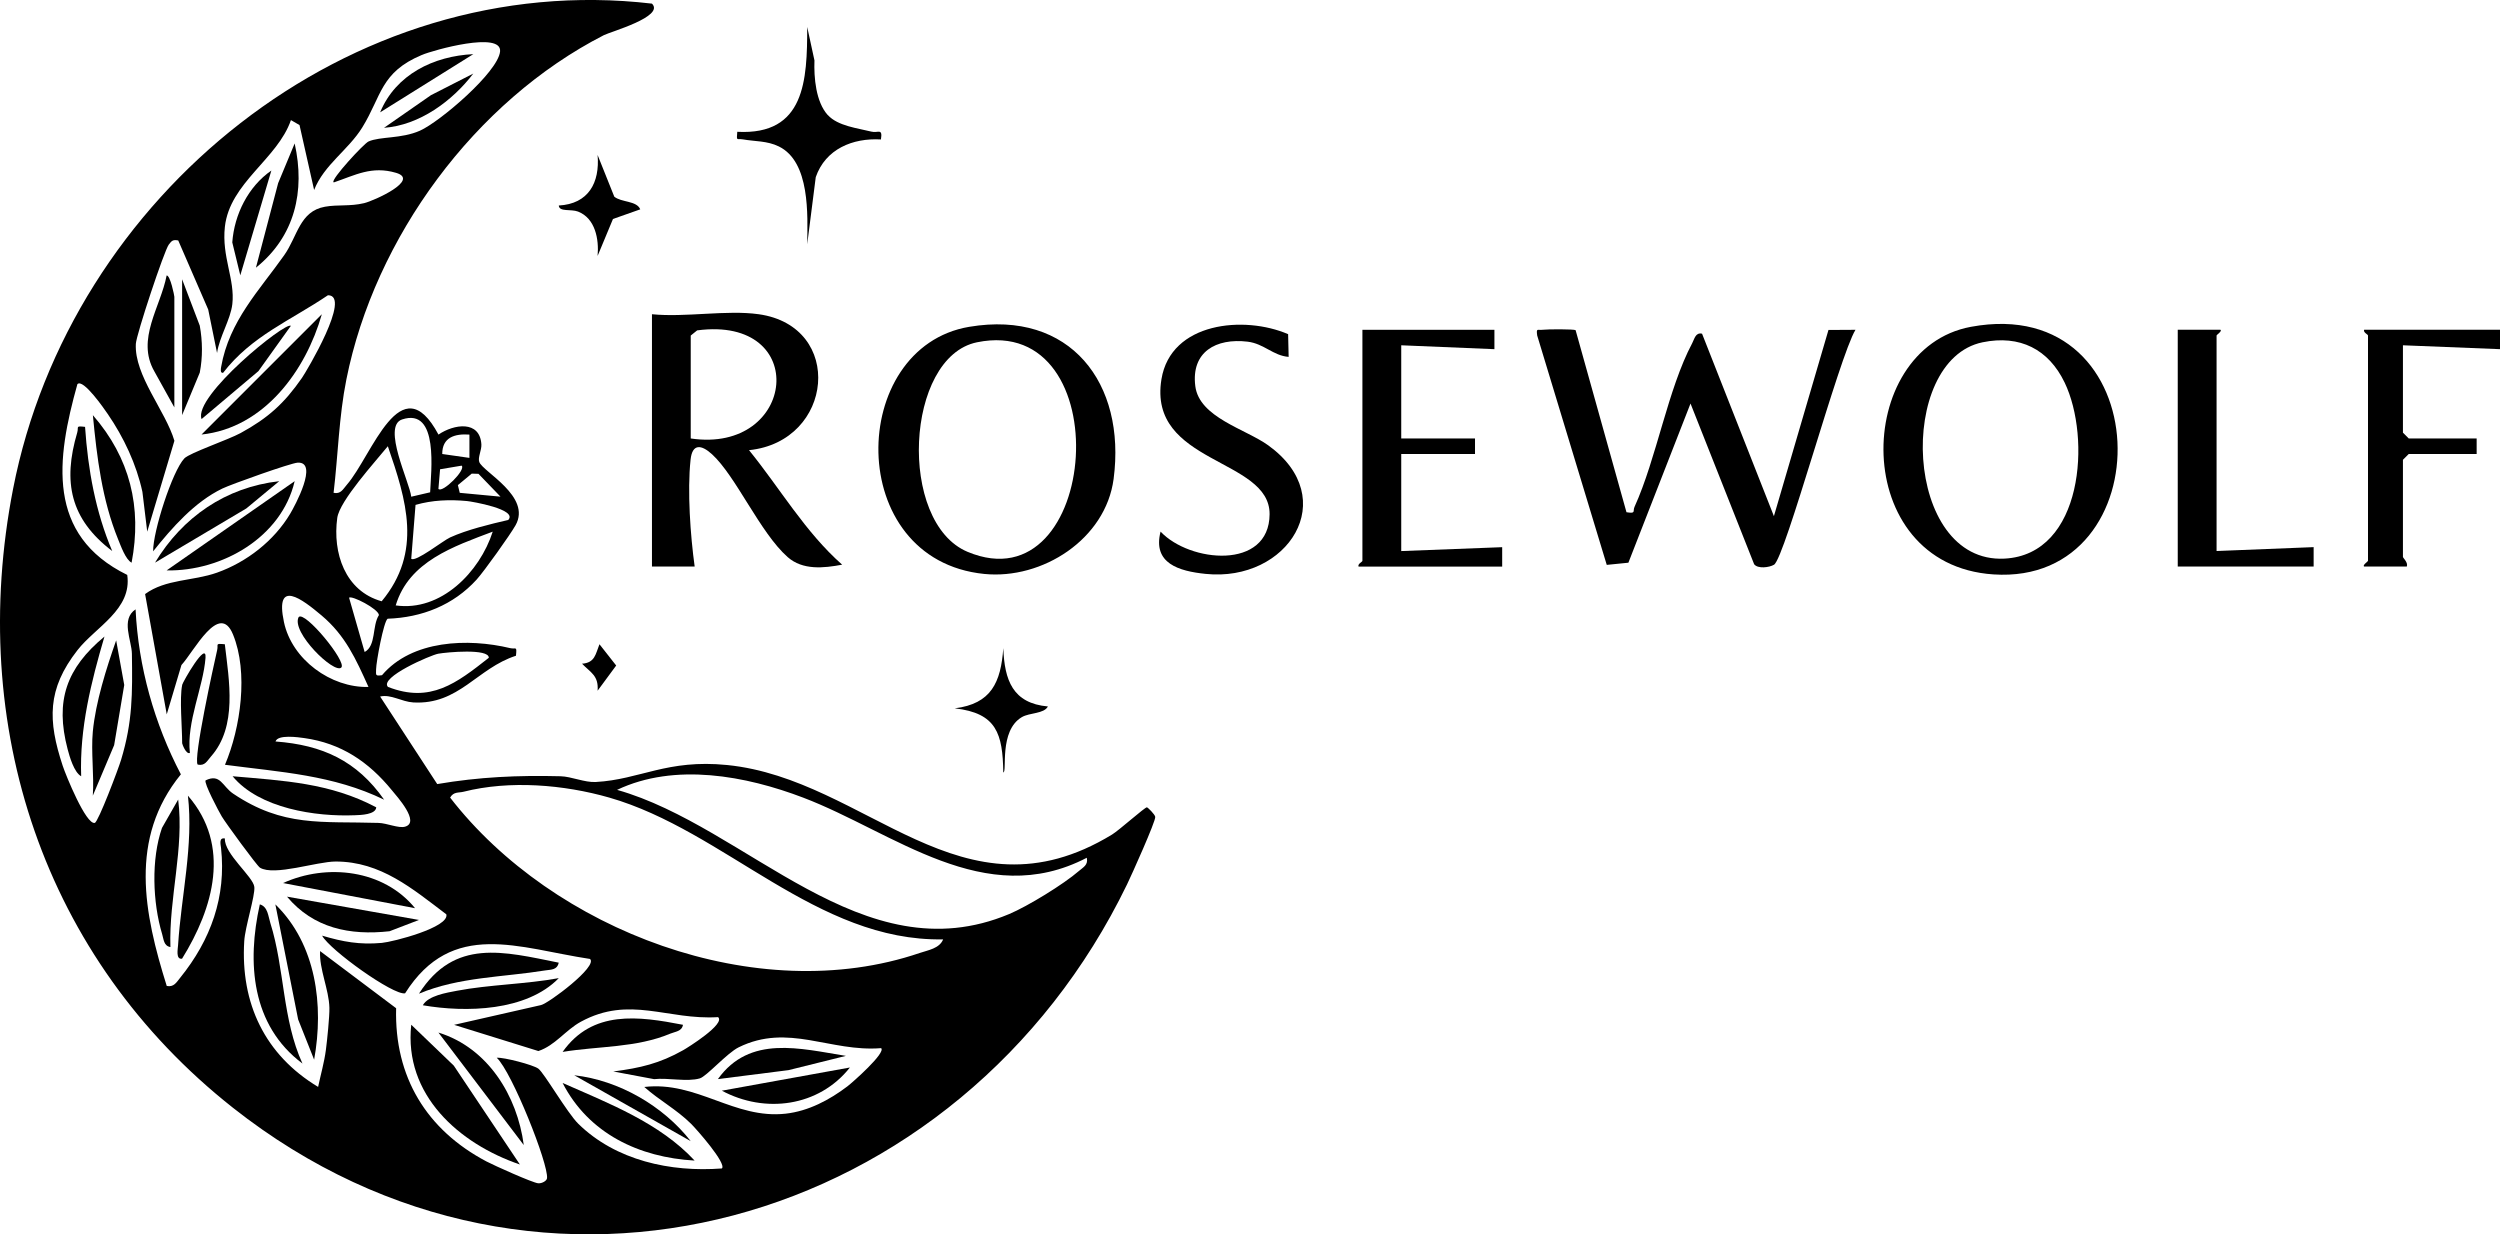
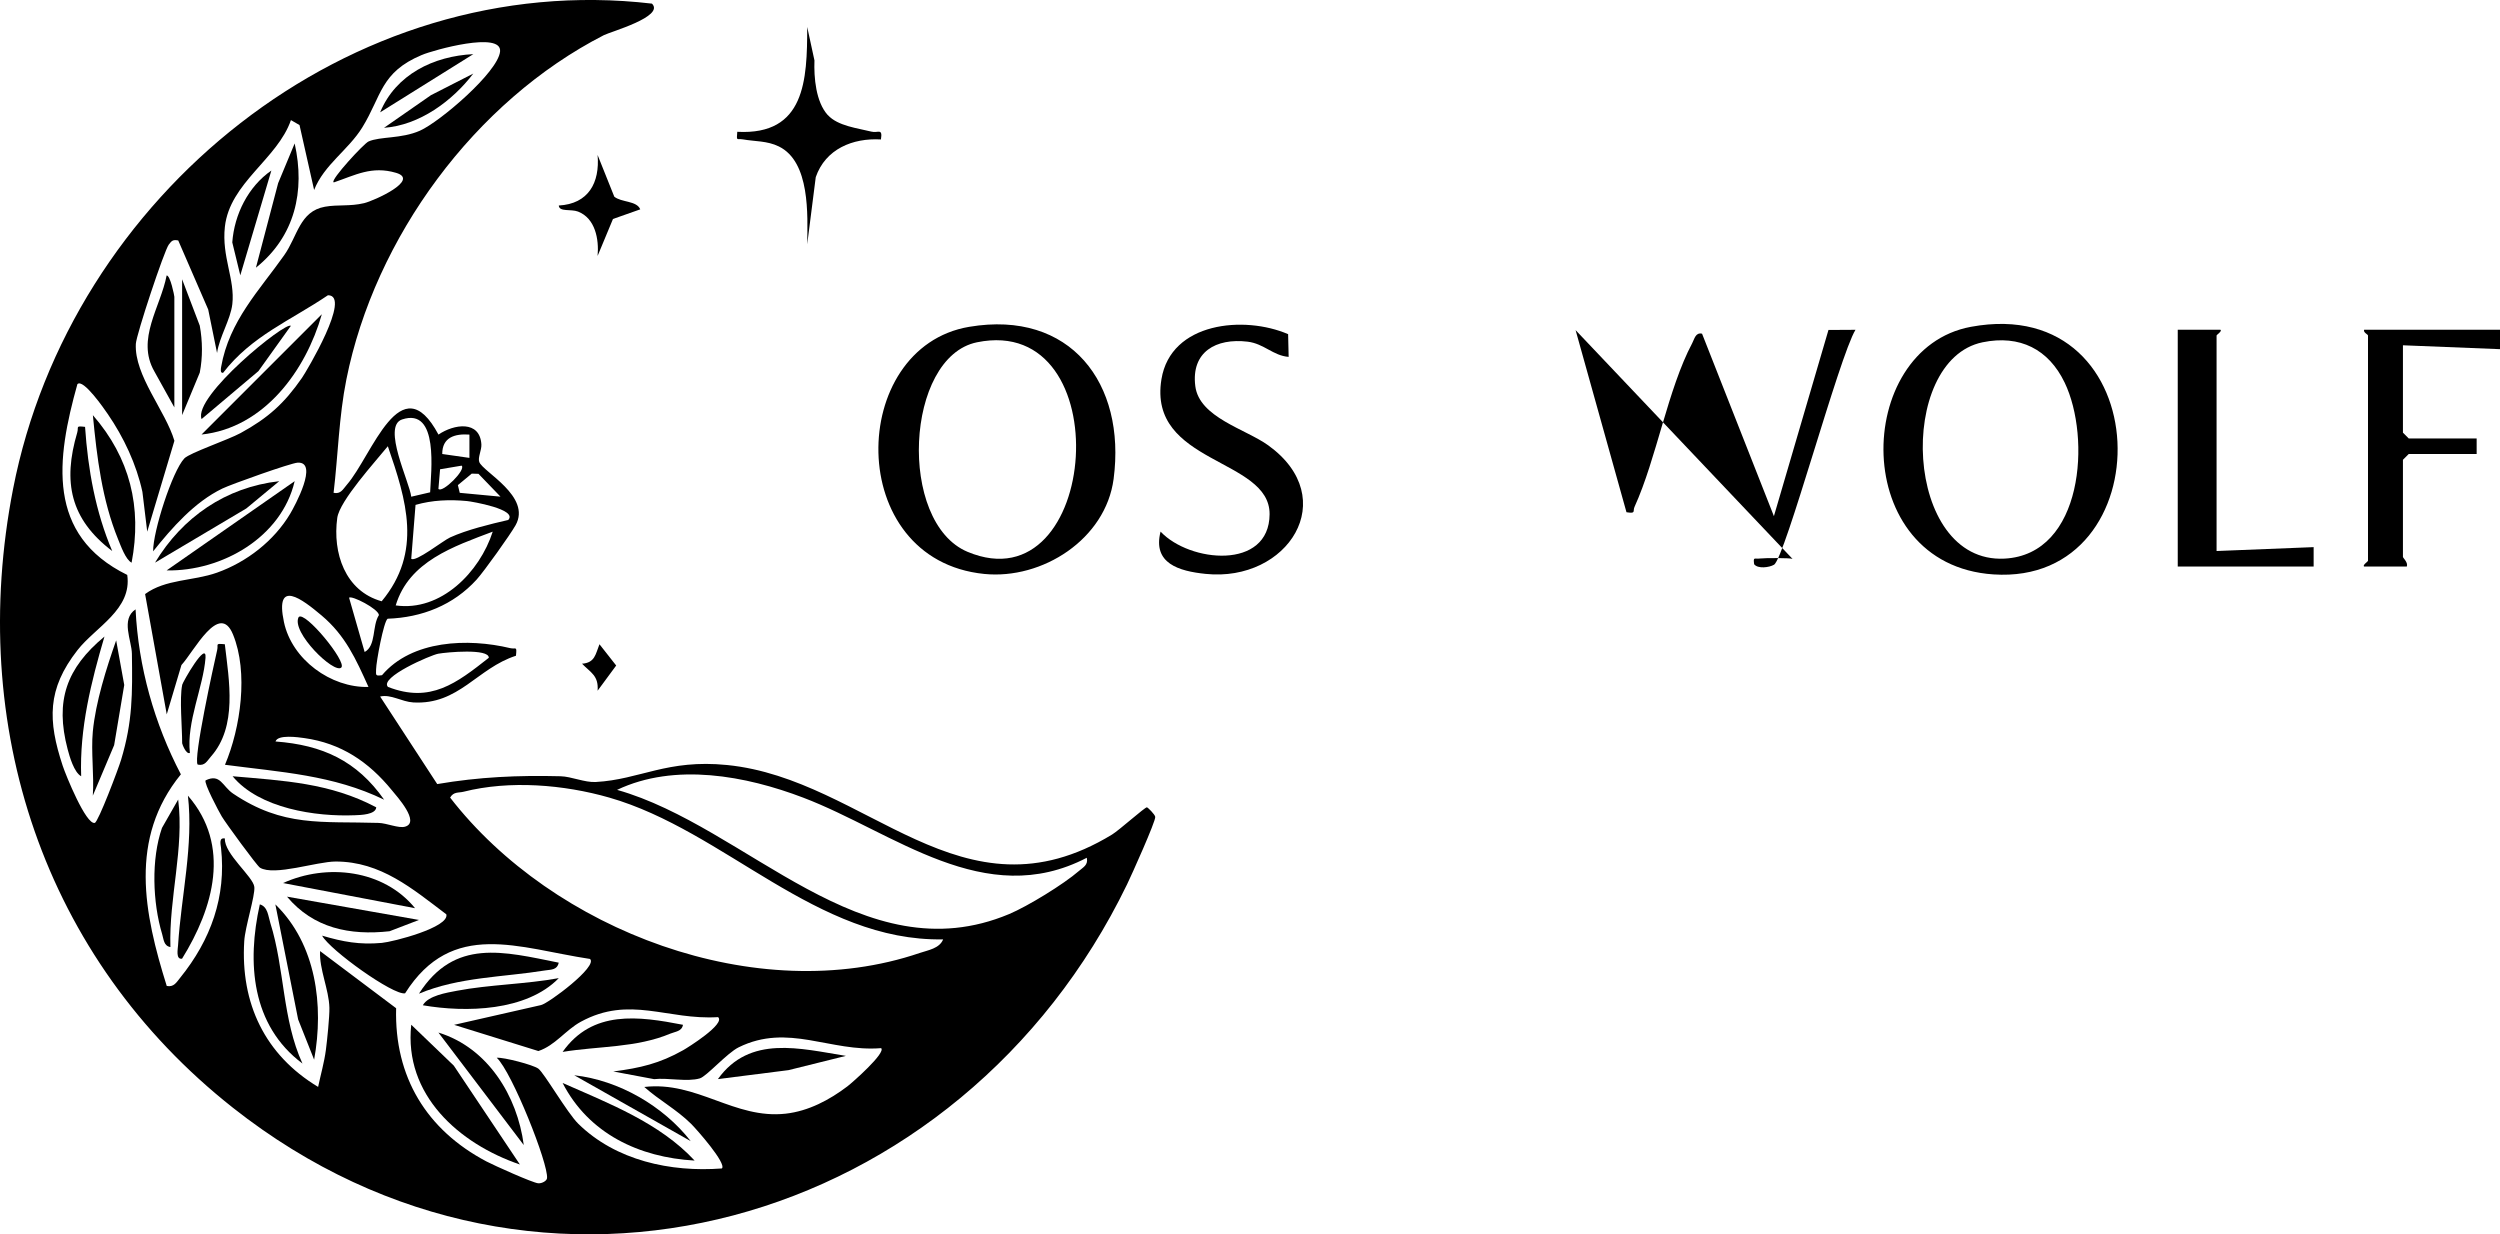
<svg xmlns="http://www.w3.org/2000/svg" viewBox="0 0 482.93 238.45" data-name="Layer 1" id="Layer_1">
  <path d="M125.94.7c2.53,2.49-7.98,5.42-9.29,6.09-24.89,12.75-44.26,39.08-49.74,66.51-1.45,7.24-1.6,14.6-2.47,21.9,1.4.29,1.81-.7,2.56-1.56,4.9-5.63,10.41-23.33,17.7-9.69,2.98-2.04,7.99-2.8,8.29,1.88.07,1.12-.72,2.53-.41,3.41.69,1.91,10.13,6.65,7.02,12.21-1.05,1.87-6.09,8.92-7.53,10.51-4.48,4.93-10.56,7.33-17.19,7.56-.77.52-2.21,8.33-2.23,9.78-.02,1.17-.16,1.3,1.14,1.13,5.78-6.82,16.63-7.18,24.76-5.23,1.13.27,1.32-.53,1.12,1.47-7.51,2.42-11.05,9.53-19.84,9.02-2.24-.13-4.33-1.63-6.4-1.14l11.03,16.91c8.09-1.38,15.62-1.72,23.83-1.51,2.08.05,4.66,1.23,6.79,1.11,8.53-.46,13.76-4.45,25.38-3.28,27.04,2.71,45.28,31.15,74.36,13.43,1.42-.87,6.3-5.26,6.73-5.26.15,0,1.55,1.36,1.61,1.85.11.83-4.61,11.32-5.45,13.05-32.03,66.06-113.25,90.06-172.71,43.14C8.34,185.06-6.38,140.18,2.53,94.42,13.56,37.83,67.52-6.14,125.94.7ZM64.43,35.19c-.58-.47,5.84-7.45,6.76-7.86,2.25-1,6.32-.49,9.92-2.08,3.84-1.7,15.08-11.29,15.49-15.29s-12.88-.29-15.12.66c-8,3.36-7.74,7.9-11.5,14-2.69,4.36-7.39,7.21-9.3,12.08l-2.82-12.54-1.66-.96c-2.59,7.54-11.82,12.1-12.76,20.62-.64,5.79,1.99,10.16,1.44,14.93-.34,2.97-2.52,6.36-2.95,9.44l-1.71-8.4-5.79-13.34c-1.02-.19-1.24.03-1.82.79-.89,1.17-6.28,17.39-6.37,19.19-.31,6.12,5.75,12.94,7.45,18.72l-5.25,17.55-.93-7.68c-1.15-5.33-3.62-10.57-6.7-15.05-.61-.89-4.75-6.92-5.86-5.76-4.06,14.49-6.06,29.15,9.63,36.85.97,6.68-6.13,10.06-9.62,14.54-5.87,7.52-5.74,13.57-2.85,22.32.62,1.88,4.52,11.45,6.2,11.04.67-.16,4.56-10.44,5.08-12.18,2.24-7.41,2.2-12.79,2.09-20.48-.04-2.6-2.2-6.66.71-8.59.54,11.14,3.62,22.06,8.75,31.87-10.09,12.41-7.13,26.84-2.73,40.88,1.36.27,1.86-.67,2.57-1.55,5.98-7.39,8.94-15.73,7.92-25.09-.09-.79-.44-2.06.74-1.85-.16,2.97,5.47,7.36,5.69,9.36.18,1.69-1.79,7.73-1.95,10.48-.74,12.02,3.99,21.96,14.27,28.15.5-2.37,1.18-4.72,1.5-7.13.24-1.82.72-6.48.68-8.16-.08-3.51-1.99-7.48-1.8-10.95l14.69,11.04c-.36,13.28,5.89,23.49,17.43,29.59,1.42.75,9.01,4.17,10.04,4.23.72.04,1.62-.47,1.68-.98.31-2.73-6.76-20.5-9.71-23.27,1.3-.13,7.03,1.36,8.03,2.1,1.12.82,5.58,8.55,7.72,10.65,7.23,7.1,17.84,9.39,27.74,8.63.97-.94-4.93-7.62-5.97-8.64-2.87-2.82-6.1-4.5-9.02-7.1,10.17-1.18,17.37,6.25,27.3,5.16,4.41-.49,8.49-2.66,11.95-5.29.92-.7,7.49-6.48,6.5-7.37-9.86.8-17.93-4.89-27.52-.16-2.25,1.11-6.19,5.61-7.5,6-2.41.72-6.21-.15-8.84.15l-7.88-1.48c5.21-.68,8.92-1.53,13.51-4.12.82-.46,8.24-5.08,6.73-6.38-9.81.61-17.05-4.24-26.49.88-2.99,1.63-4.97,4.59-8.22,5.67l-16.28-5.06,16.79-3.82c1.41-.3,11.08-7.5,9.46-8.91-13.71-2.06-26.62-7.75-35.72,6.64-2.25.44-14.52-8.35-16.03-11.14,4.04,1.19,7.25,1.79,11.54,1.4,2.12-.19,13.1-3,12.46-5.52-6.55-4.94-12.65-10.2-21.38-10.2-3.65,0-11.87,2.86-14.62,1.19-.59-.36-6.63-8.64-7.37-9.88-.6-1-3.52-6.53-3.13-6.99,2.87-1.38,3.23,1.16,5.31,2.56,9.68,6.51,17.05,5.32,28.09,5.66,1.64.05,3.86,1.08,5.12.73,3-.84-1.57-5.85-2.55-7.05-4.46-5.47-9.8-9.08-16.93-10.07-1.1-.15-5.1-.74-5.54.66,9.07.68,15.71,3.72,20.99,11.25-9.88-4.8-20.04-5.33-30.75-6.75,3.03-7.14,4.55-17.86,1.55-25.17-2.64-6.46-7.56,3.32-9.96,5.9l-2.84,9.53-4.18-23.24c3.97-2.92,9.25-2.48,13.91-4.14,5.72-2.04,11-6.14,14.12-11.38.86-1.44,5.56-10.09,1.43-9.86-1.31.07-12.8,4.16-14.54,5-5.36,2.59-9.72,7.56-13.37,12.13-.04-3.81,3.7-15.5,6.04-17.96.99-1.04,8.47-3.59,10.86-4.89,5.3-2.9,8.41-5.7,11.85-10.65.88-1.28,9.67-16,5.02-15.97-7.2,4.87-14.75,7.85-20.25,14.98-.57.11-.46-.69-.38-1.13,1.55-8.88,7.39-14.8,12.18-21.58,2.59-3.67,2.97-8.5,7.88-9.37,2.54-.45,4.79-.03,7.56-.69,1.92-.46,10.87-4.48,6.16-5.86s-7.85.44-12.03,1.86ZM83.09,95.11c.14-3.82,1.78-16.49-5.43-14.08-3.9,1.31,1.47,12.11,1.78,14.92l3.65-.85ZM90.68,83.95c-2.82-.2-5.27.53-5.25,3.75l5.25.75v-4.5ZM74.92,86.2c-2.4,2.97-9.31,10.52-9.77,13.84-.93,6.74,1.5,14.15,8.58,16.11,7.91-9.53,4.79-19.51,1.19-29.95ZM89.18,89.95l-4.17.7-.32,3.79c.76.89,5.38-3.71,4.49-4.49ZM96.68,95.94l-4.25-4.41-1.3-.04-2.68,2.22.36,1.49,7.87.74ZM98.18,100.44c1.91-2.05-7.08-3.57-7.96-3.65-3.37-.32-6.71-.19-9.95.74l-.83,10.41c.84.71,6.11-3.48,7.5-4.12,3.27-1.49,7.7-2.56,11.25-3.38ZM76.44,116.95c8.73,1.25,16.24-6.44,18.74-14.25-7.54,2.86-16.18,5.73-18.74,14.25ZM71.18,132.7c-2.44-5.4-4.45-9.93-9.06-13.81-3.74-3.15-9.07-7.23-7.27,1.27,1.53,7.24,9.06,12.73,16.32,12.54ZM70.44,125.95c2.27-1.25,1.4-5,2.76-7.14-.12-1.21-5.27-3.84-5.77-3.35l3.01,10.49ZM74.94,132.69c8.21,3.22,13.25-.72,19.48-5.62.08-1.85-8.19-1.08-9.77-.79-1.44.26-11.42,4.57-9.71,6.41ZM209.93,165.7c-19.73,10.26-37.25-4.94-54.75-11.61-11.12-4.24-24.81-6.81-35.98-1.51,25.16,7.11,47.39,35.88,75.74,23.99,3.59-1.51,10.52-5.76,13.45-8.3.86-.75,1.85-1.16,1.55-2.57ZM182.18,181.46c-24.48.45-42.16-20.98-64.49-27.39-8.79-2.52-19.23-3.38-28.14-1.13-.98.25-1.91-.05-2.6,1.13,19.86,25.67,59.26,40.73,90.74,30.01,1.57-.54,3.79-.85,4.5-2.62Z" />
-   <path d="M304.36,63.77l9.83,35.18c1.92.3,1.16-.17,1.56-1.05,4.25-9.36,6.43-22.74,11.14-31.61.43-.8.63-2.12,1.9-1.83l13.88,35.25,10.54-35.97,5.22-.03c-3.12,5.05-13.63,44.13-15.74,45.38-.92.54-3.13.83-3.84-.1l-12.29-31.04-12,30.75-4.18.42-13.44-44.32c-.2-1.52.06-.96,1.1-1.1.92-.12,6.08-.13,6.32.08Z" />
-   <path d="M146.56,60.7c16.64,2.34,14.53,24.58-1.87,26.26,6,7.38,10.8,15.77,17.99,22.12-3.6.68-7.63,1.09-10.53-1.47-5.33-4.71-10-15.66-14.62-19.87-2.09-1.9-3.8-2.05-4.13,1.05-.65,6.08-.04,14.66.79,20.65h-8.25s0-48.74,0-48.74c6.42.65,14.42-.87,20.62,0ZM133.43,84.7c20.43,3.02,23.21-23.8,1.24-20.88l-1.24,1v19.88Z" />
+   <path d="M304.36,63.77l9.83,35.18c1.92.3,1.16-.17,1.56-1.05,4.25-9.36,6.43-22.74,11.14-31.61.43-.8.63-2.12,1.9-1.83l13.88,35.25,10.54-35.97,5.22-.03c-3.12,5.05-13.63,44.13-15.74,45.38-.92.54-3.13.83-3.84-.1c-.2-1.52.06-.96,1.1-1.1.92-.12,6.08-.13,6.32.08Z" />
  <path d="M187.24,63.13c19.51-3.29,30.31,10.89,27.88,29.38-1.53,11.65-13.77,19.48-24.99,18.36-27.15-2.73-26.4-43.78-2.9-47.74ZM188.73,66.12c-13.89,2.84-15.36,34.81-1.82,40.48,25.59,10.7,29.54-46.15,1.82-40.48Z" />
  <path d="M380.73,63.13c36.55-6.76,37.47,50.04,4.34,47.83-27.95-1.87-27.18-43.6-4.34-47.83ZM382.98,66.12c-16.69,3.43-15.32,42.79,4.23,41.79,15.24-.78,16.73-23.38,11.63-33.99-3.1-6.46-8.66-9.28-15.86-7.8Z" />
-   <path d="M288.68,63.7v3.75s-18-.75-18-.75v18h14.25v3h-14.25v18.75l19.5-.75v3.75h-27.75c-.2-.55.75-.9.75-1.12v-44.62h25.5Z" />
  <path d="M248.83,64.55l.1,4.39c-3.01-.23-4.75-2.56-7.94-2.94-6.08-.72-10.93,1.96-10.09,8.6.77,6.05,9.71,8.27,14.08,11.42,14.27,10.28,3.76,26.49-12.09,24.84-5.14-.53-10.28-2.01-8.7-8.17,5.59,5.98,21.01,7.5,21.06-3.37s-23.58-9.66-20.89-26.07c1.81-11.05,16.01-12.35,24.46-8.7Z" />
  <path d="M482.93,63.7v3.75s-18.75-.75-18.75-.75v16.88l1.12,1.12h13.12v3h-13.12l-1.12,1.12v18.75c0,.23,1.03,1.06.75,1.87h-8.25c-.37-.27.75-.96.75-1.12v-43.5c0-.23-.95-.58-.75-1.12h26.25Z" />
  <path d="M420.68,63.7h8.25c.37.28-.75.96-.75,1.12v41.62l18.75-.75v3.75h-26.25v-45.75Z" />
  <path d="M159.91,22.22c1.93,2.14,5.84,2.55,8.44,3.21,1.25.32,2.19-.76,1.82,1.51-5.45-.32-10.72,1.85-12.59,7.28l-1.65,12.97c.08-5.66.59-15.93-5.48-18.9-2.26-1.11-4.62-.95-6.9-1.36-1.24-.22-1.29.47-1.13-1.47,13.12.71,13.51-10,13.51-20.25l1.4,6.46c-.12,3.3.26,8,2.57,10.56Z" />
-   <path d="M202.43,136.46c-.75,1.45-3.52,1.18-5.04,2.07-4.48,2.64-2.78,10.68-3.58,10.68-.13-7.46-1.25-11.46-9.38-12.38,7.06-.87,8.91-5.02,9.38-11.63.23,6.18,1.8,10.66,8.62,11.27Z" />
  <path d="M118.65,37.98c1.37,1.15,4.34.76,5.03,2.46l-5.27,1.86-2.97,7.14c.29-3.24-.45-7.27-3.78-8.57-1.37-.53-3.64.11-3.72-1.17,5.73-.31,7.95-4.39,7.5-9.76l3.21,8.02Z" />
  <path d="M115.44,133.45c.22-2.95-1.3-3.48-3.01-5.24,2.51-.18,2.61-1.86,3.37-3.76l3.23,4.11-3.6,4.88Z" />
  <path d="M100.43,224.95c-11.77-4.02-22.45-13.46-20.99-27l8.22,7.9,12.77,19.1Z" />
  <path d="M35.17,185.19c-1.25.2-.82-1.83-.77-2.64.62-9.62,2.99-19.25,1.9-28.85,8.38,9.64,4.95,21.68-1.13,31.49Z" />
  <path d="M58.43,205.45c-9.89-7.4-10.75-19.52-8.24-30.75,1.56.44,1.62,2.31,2.03,3.59,2.77,8.78,2.3,18.65,6.21,27.16Z" />
  <path d="M134.18,224.19c-10.7-.6-20.47-5.2-25.5-14.99,8.95,3.95,18.77,7.73,25.5,14.99Z" />
  <path d="M38.93,83.94l23.24-23.24c-3.11,10.91-11.16,21.96-23.24,23.24Z" />
  <path d="M32.18,110.19l24.74-17.24c-2.53,10.84-14.02,17.43-24.74,17.24Z" />
  <path d="M72.68,155.96c-.11,1.41-3.01,1.48-4.09,1.52-7.64.32-18.52-1.31-23.66-7.53,9.86.86,18.84,1.28,27.74,6Z" />
  <path d="M25.43,108.7c-1.17-.6-2.1-3.27-2.61-4.51-3.11-7.64-4.1-15.83-4.88-23.99,7.16,8.22,9.53,17.79,7.48,28.5Z" />
  <path d="M60.68,204.7l-3.09-7.78-4.4-22.22c7.9,7.7,9.4,19.5,7.49,30Z" />
  <path d="M17.93,141.32c.54-5.68,2.62-12.24,4.51-17.62l1.56,8.62-1.95,11.62-4.12,9.76c.27-4.01-.37-8.42,0-12.38Z" />
  <path d="M107.93,185.96c-.31,1.46-1.51,1.32-2.62,1.5-8.14,1.32-16.63,1.25-24.38,4.49,6.88-10.75,16.34-8.13,27-5.99Z" />
  <path d="M80.18,175.44l-25.5-4.86c8.47-3.84,19.43-2.6,25.5,4.86Z" />
  <path d="M15.68,149.95c-1.37-.74-2.25-3.81-2.62-5.24-2.46-9.35-.23-15.65,7.12-21.75-2.57,8.74-4.83,17.77-4.5,27Z" />
  <path d="M32.93,182.95c-1.32-.23-1.3-1.51-1.61-2.51-1.84-6.11-2.13-14.47-.03-20.51l3.13-5.48c1.18,9.48-1.8,18.91-1.5,28.5Z" />
  <path d="M131.93,197.96c-.21,1.29-1.49,1.31-2.42,1.7-6.58,2.77-13.92,2.4-20.83,3.54,5.77-8.15,14.64-6.91,23.25-5.24Z" />
  <path d="M33.68,78.7l-3.88-6.99c-3.53-6.2,1.23-12.4,2.39-18.5.7-.05,1.49,3.9,1.49,4.12v21.38Z" />
  <path d="M43.43,124.45c.82,7.04,2.47,15.87-2.68,21.69-.75.84-1.14,1.86-2.56,1.56-.91-1.04,3.1-19.24,3.76-22.12.27-1.16-.5-1.3,1.48-1.13Z" />
-   <path d="M164.18,206.21c-6.03,7.61-16.43,8.94-24.74,4.48l24.74-4.48Z" />
  <path d="M49.44,51.7l4.29-16.32,3.19-7.67c2.07,9.23.04,17.96-7.48,24Z" />
  <path d="M107.93,188.96c-6.23,6.39-17.91,6.67-26.25,5.23,1.02-1.86,4.59-2.42,6.57-2.8,6.22-1.19,13.35-1.27,19.68-2.44Z" />
  <path d="M163.43,203.96l-11.11,2.76-13.64,1.73c6.15-8.59,15.91-5.89,24.75-4.48Z" />
  <path d="M80.93,177.71l-5.68,2.18c-7.67.85-14.7-.59-19.81-6.68l25.5,4.5Z" />
  <path d="M53.93,92.96l-6.35,5.26-17.64,10.47c5.31-8.79,13.64-14.56,24-15.74Z" />
  <path d="M16.43,82.45c.56,8.24,2.02,16.42,5.25,24-8.13-6.18-9.58-13.34-6.76-22.9.32-1.1-.42-1.31,1.52-1.09Z" />
  <path d="M35.18,53.95l3.41,8.96c.54,2.97.58,6.11,0,9.07l-3.41,8.21v-26.25Z" />
  <path d="M101.18,221.2l-16.49-21.74c9.55,2.95,15.23,12.2,16.49,21.74Z" />
  <path d="M49.92,71.69l-10.98,9.26c-1.7-4.37,16.3-18.96,17.24-18l-6.26,8.74Z" />
  <path d="M46.42,53.19l-1.55-6.37c.4-5.41,3.07-10.77,7.55-13.88l-6,20.24Z" />
  <path d="M91.43,10.46l-18,11.24c3.02-7.32,10.37-10.88,18-11.24Z" />
  <path d="M133.43,220.44l-22.5-12.73c8.61.96,17.2,5.93,22.5,12.73Z" />
  <path d="M35.18,132.32c.12-.59,4.78-8.71,4.52-5.24-.43,5.68-3.69,12.32-3.02,18.37-.76.32-1.49-1.75-1.49-1.87,0-3.04-.53-8.67,0-11.25Z" />
  <path d="M91.43,14.21c-4.05,5.3-10.4,9.99-17.25,10.48l9.06-6.3,8.19-4.18Z" />
  <path d="M65.93,128.95c-1.36,1.32-9.75-6.86-8.24-9.74,1.14-1.35,9.37,8.64,8.24,9.74Z" />
</svg>